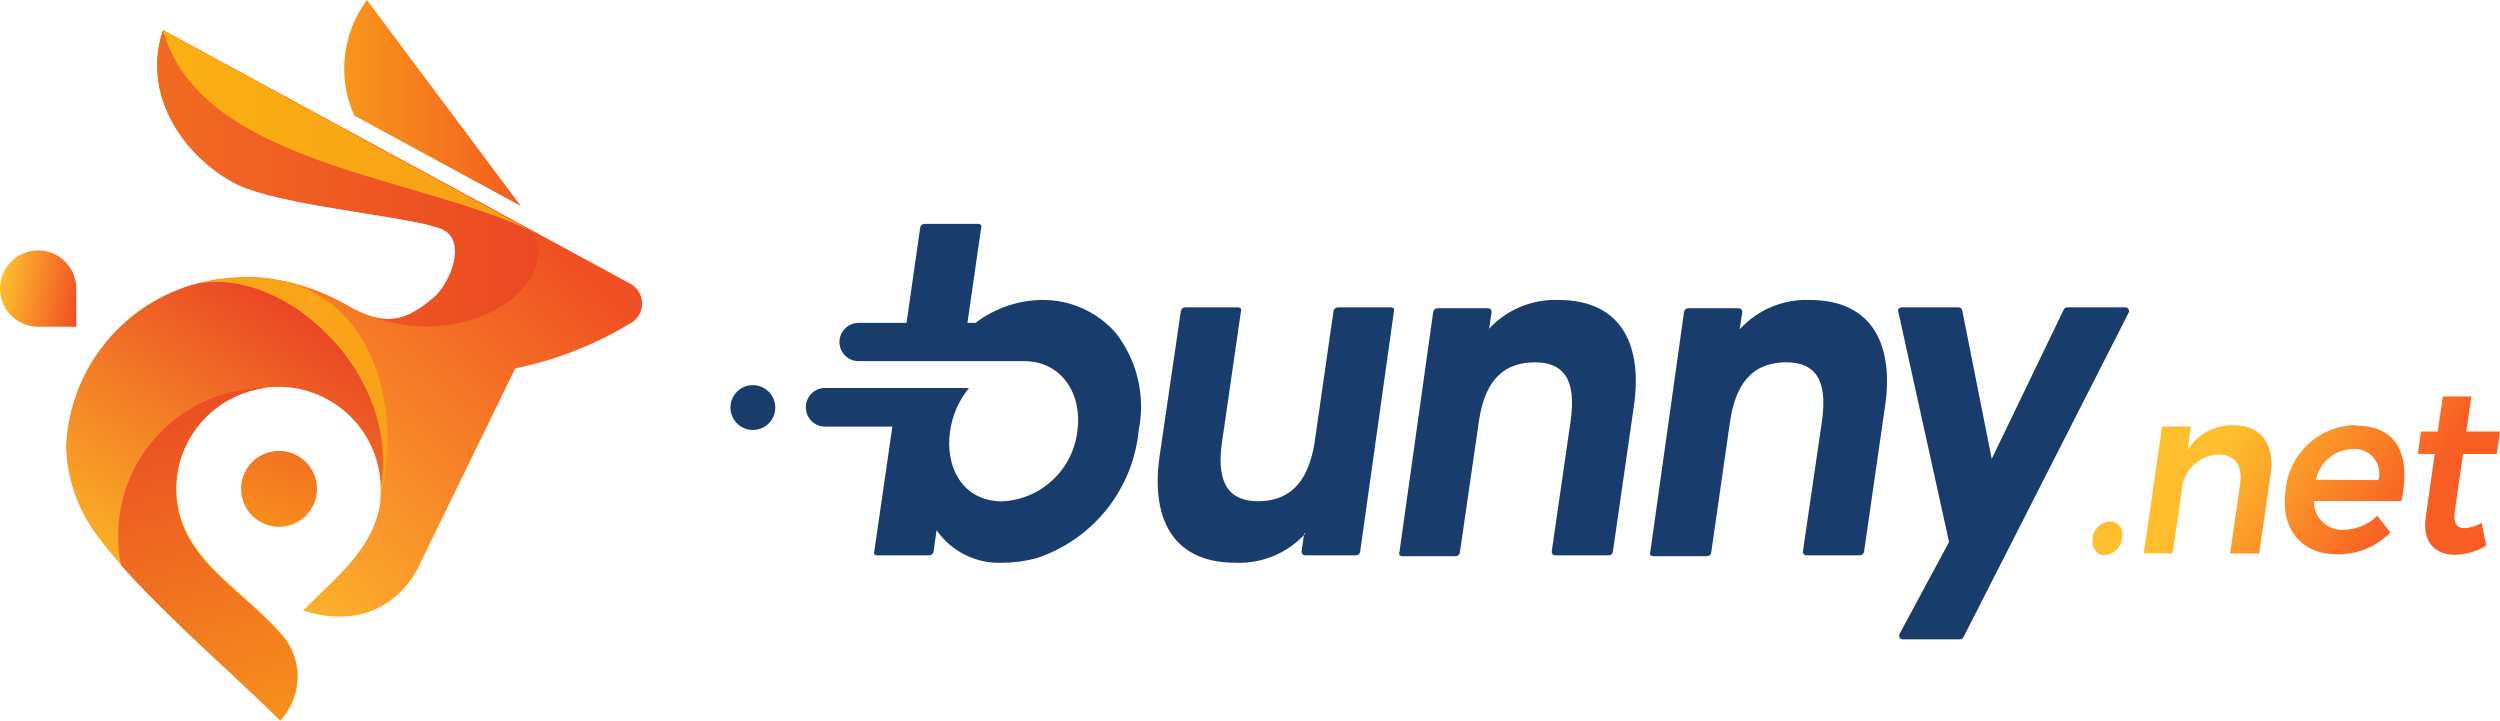
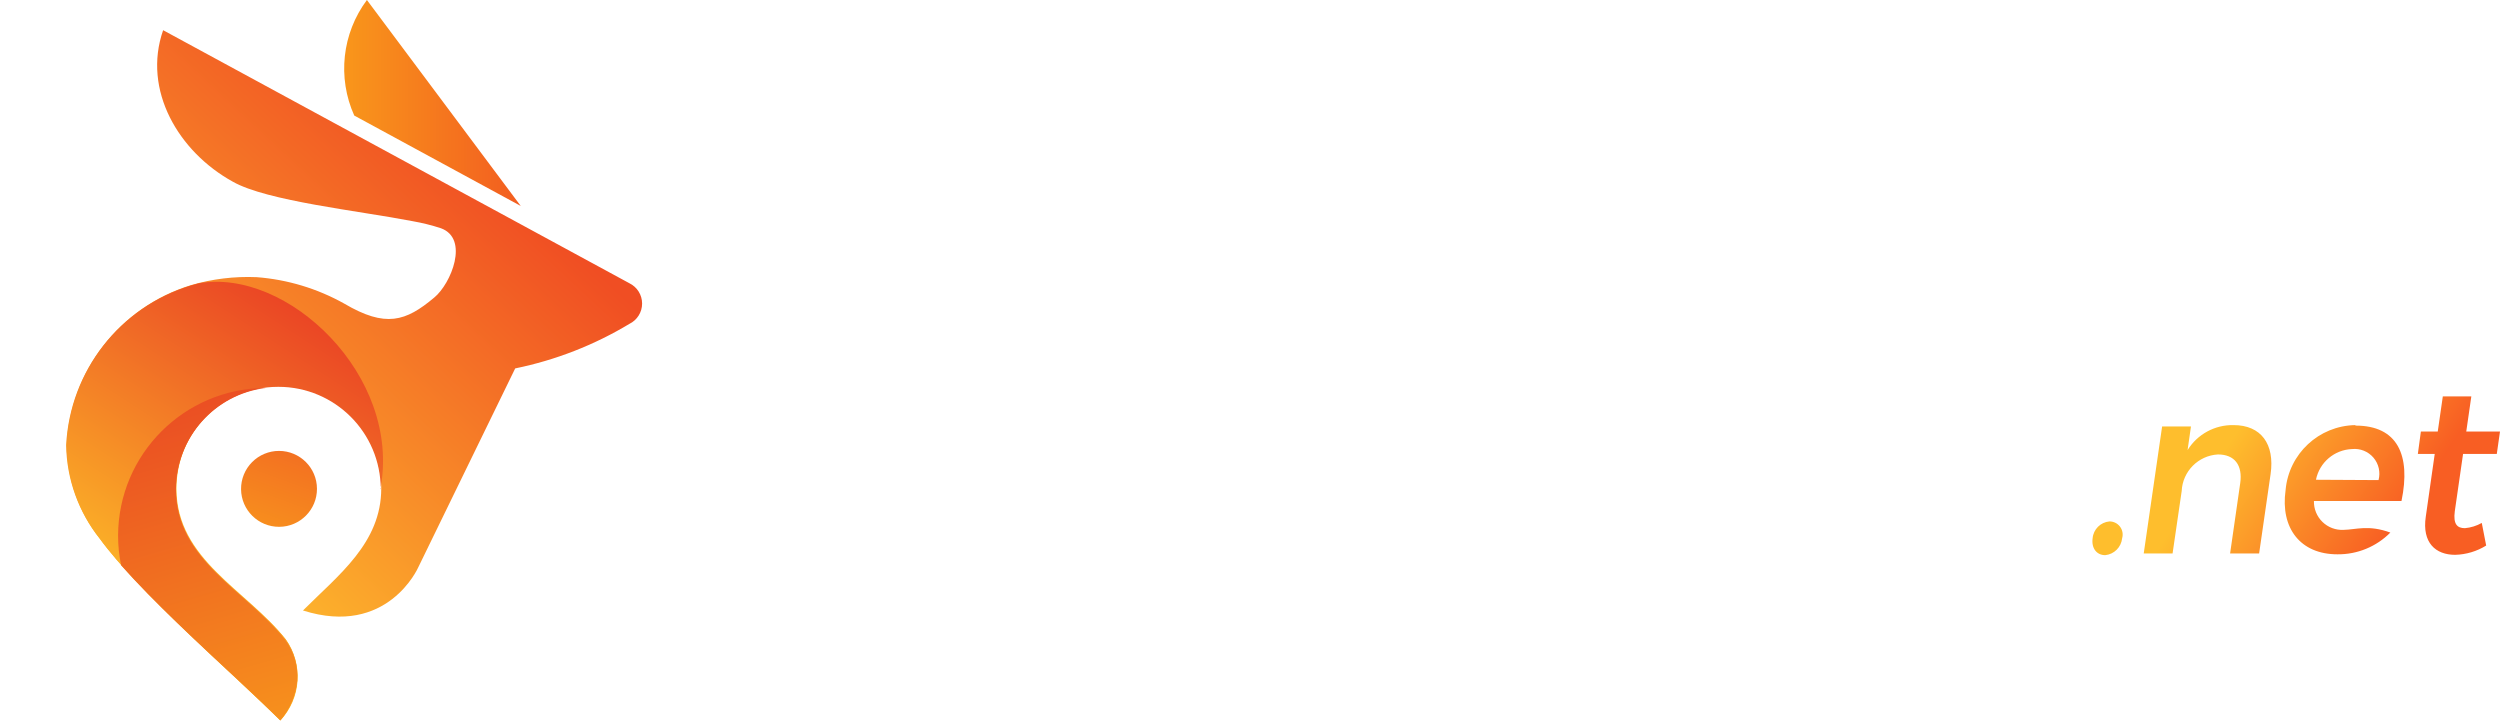
<svg xmlns="http://www.w3.org/2000/svg" width="215" height="62" viewBox="0 0 215 62" fill="none">
-   <path fill-rule="evenodd" clip-rule="evenodd" d="M181.415 44.842C180.644 44.91 180.032 45.522 179.965 46.293C179.849 47.149 180.313 47.744 181.053 47.744C181.819 47.665 182.425 47.059 182.503 46.293C182.605 45.948 182.536 45.575 182.319 45.289C182.101 45.003 181.76 44.837 181.401 44.842H181.415ZM192.093 36.559C190.486 36.523 188.979 37.34 188.132 38.706L188.423 36.675H185.942L184.36 47.599H186.841L187.625 42.231C187.704 40.537 189.051 39.178 190.744 39.083C192.194 39.083 192.876 40.026 192.659 41.549L191.788 47.599H194.284L195.27 40.78C195.647 38.184 194.443 36.559 192.093 36.559ZM202.553 36.559C199.421 36.614 196.835 39.024 196.561 42.144C196.097 45.423 197.838 47.671 201.015 47.671C202.724 47.69 204.368 47.015 205.57 45.8L204.453 44.349C203.678 45.112 202.639 45.548 201.552 45.568C200.877 45.605 200.217 45.357 199.732 44.886C199.247 44.415 198.981 43.763 198.998 43.087H206.528C207.355 39.112 206.165 36.602 202.582 36.602L202.553 36.559ZM199.172 41.259C199.473 39.767 200.757 38.676 202.277 38.619C202.974 38.548 203.661 38.823 204.116 39.356C204.571 39.889 204.735 40.611 204.555 41.288L199.172 41.259ZM213.433 44.973C212.987 45.224 212.493 45.377 211.983 45.423C211.315 45.423 210.967 45.075 211.112 43.972L211.823 39.039H214.724L215 37.11H212.099L212.534 34.092H210.082L209.647 37.11H208.196L207.935 39.039H209.386L208.617 44.436C208.283 46.685 209.473 47.715 211.141 47.715C212.086 47.691 213.008 47.416 213.811 46.917L213.433 44.973Z" fill="url(#paint0_linear_5_17)" />
-   <path fill-rule="evenodd" clip-rule="evenodd" d="M64.732 33.12C65.514 33.115 66.222 33.581 66.525 34.301C66.828 35.022 66.667 35.854 66.116 36.409C65.566 36.964 64.734 37.132 64.012 36.834C63.289 36.536 62.817 35.832 62.817 35.05C62.817 33.99 63.672 33.128 64.732 33.12ZM83.897 27.767C85.529 26.522 87.516 25.831 89.569 25.794C92.001 25.759 94.326 26.787 95.938 28.609C97.802 30.986 98.529 34.062 97.925 37.023C97.435 42.07 94.027 46.359 89.221 47.976C88.243 48.252 87.233 48.393 86.218 48.397C83.971 48.5 81.829 47.443 80.545 45.597L80.284 47.454C80.25 47.628 80.099 47.755 79.921 47.758H75.439C75.345 47.764 75.254 47.727 75.192 47.657C75.157 47.574 75.157 47.479 75.192 47.396L76.744 36.689H70.941C70.039 36.681 69.31 35.952 69.302 35.05C69.284 34.174 69.952 33.436 70.825 33.367H83.331C82.46 34.434 81.898 35.718 81.706 37.081C81.256 40.2 82.808 43.116 86.189 43.116C89.552 42.957 92.298 40.371 92.659 37.023C93.094 33.962 91.339 31.06 88.089 31.06H73.828C72.921 31.052 72.189 30.314 72.189 29.407C72.197 28.505 72.926 27.775 73.828 27.767H77.963L79.138 19.556C79.172 19.382 79.323 19.255 79.501 19.251H84.143C84.231 19.255 84.313 19.291 84.375 19.353C84.411 19.436 84.411 19.531 84.375 19.614L83.2 27.767H83.897ZM112.273 45.873C110.745 47.564 108.544 48.489 106.267 48.397C100.551 48.397 99.013 44.204 99.724 39.243L101.552 26.752C101.585 26.575 101.735 26.443 101.915 26.433H106.485C106.575 26.435 106.66 26.477 106.717 26.549C106.751 26.627 106.751 26.717 106.717 26.795L105.092 38.038C104.715 40.708 105.092 43.116 108.211 43.102C111.33 43.087 112.563 40.955 113.042 38.14L114.681 26.752C114.714 26.575 114.864 26.443 115.044 26.433H119.643C119.734 26.435 119.819 26.477 119.875 26.549C119.91 26.627 119.91 26.717 119.875 26.795L116.973 47.454C116.939 47.628 116.788 47.755 116.611 47.758H112.258C112.165 47.764 112.074 47.727 112.012 47.657C111.952 47.584 111.925 47.489 111.939 47.396L112.157 45.873H112.273ZM128.028 28.304C129.56 26.637 131.742 25.721 134.005 25.794C139.678 25.794 141.259 29.972 140.504 34.992L138.706 47.454C138.683 47.629 138.534 47.76 138.357 47.758H133.758C133.669 47.764 133.583 47.726 133.526 47.657C133.461 47.587 133.433 47.489 133.454 47.396L135.064 36.269C135.441 33.643 135.166 31.148 131.989 31.162C128.811 31.177 127.636 33.353 127.201 36.123L125.547 47.526C125.519 47.698 125.373 47.826 125.199 47.831H120.6C120.507 47.835 120.417 47.798 120.354 47.729C120.316 47.646 120.316 47.551 120.354 47.468L123.255 26.824C123.283 26.644 123.436 26.51 123.618 26.505H127.97C128.062 26.503 128.149 26.546 128.202 26.621C128.268 26.685 128.295 26.779 128.275 26.868L128.057 28.319L128.028 28.304ZM149.63 28.304C151.162 26.637 153.344 25.721 155.607 25.794C161.279 25.794 162.86 29.972 162.106 34.992L160.307 47.454C160.279 47.626 160.133 47.754 159.959 47.758H155.36C155.271 47.764 155.184 47.726 155.128 47.657C155.062 47.587 155.035 47.489 155.055 47.396L156.68 36.269C157.057 33.643 156.782 31.148 153.605 31.162C150.428 31.177 149.252 33.353 148.803 36.123L147.163 47.526C147.136 47.698 146.989 47.826 146.815 47.831H142.173C142.08 47.835 141.99 47.798 141.926 47.729C141.889 47.646 141.889 47.551 141.926 47.468L144.828 26.824C144.854 26.649 144.999 26.517 145.176 26.505H149.528C149.62 26.503 149.707 26.546 149.76 26.621C149.82 26.689 149.846 26.779 149.833 26.868L149.615 28.319L149.63 28.304ZM167.619 46.612L163.267 26.868C163.218 26.777 163.218 26.668 163.267 26.578C163.331 26.489 163.433 26.435 163.542 26.433H168.446C168.594 26.43 168.722 26.534 168.75 26.679L171.289 39.46L177.469 26.65C177.522 26.52 177.648 26.434 177.789 26.433H182.794C182.904 26.432 183.005 26.494 183.055 26.592C183.112 26.691 183.112 26.812 183.055 26.911L168.866 54.78C168.809 54.905 168.684 54.984 168.547 54.983H163.629C163.518 54.988 163.415 54.925 163.368 54.824C163.311 54.725 163.311 54.603 163.368 54.504L167.619 46.612Z" fill="#183D6D" />
+   <path fill-rule="evenodd" clip-rule="evenodd" d="M181.415 44.842C180.644 44.91 180.032 45.522 179.965 46.293C179.849 47.149 180.313 47.744 181.053 47.744C181.819 47.665 182.425 47.059 182.503 46.293C182.605 45.948 182.536 45.575 182.319 45.289C182.101 45.003 181.76 44.837 181.401 44.842H181.415ZM192.093 36.559C190.486 36.523 188.979 37.34 188.132 38.706L188.423 36.675H185.942L184.36 47.599H186.841L187.625 42.231C187.704 40.537 189.051 39.178 190.744 39.083C192.194 39.083 192.876 40.026 192.659 41.549L191.788 47.599H194.284L195.27 40.78C195.647 38.184 194.443 36.559 192.093 36.559ZM202.553 36.559C199.421 36.614 196.835 39.024 196.561 42.144C196.097 45.423 197.838 47.671 201.015 47.671C202.724 47.69 204.368 47.015 205.57 45.8C203.678 45.112 202.639 45.548 201.552 45.568C200.877 45.605 200.217 45.357 199.732 44.886C199.247 44.415 198.981 43.763 198.998 43.087H206.528C207.355 39.112 206.165 36.602 202.582 36.602L202.553 36.559ZM199.172 41.259C199.473 39.767 200.757 38.676 202.277 38.619C202.974 38.548 203.661 38.823 204.116 39.356C204.571 39.889 204.735 40.611 204.555 41.288L199.172 41.259ZM213.433 44.973C212.987 45.224 212.493 45.377 211.983 45.423C211.315 45.423 210.967 45.075 211.112 43.972L211.823 39.039H214.724L215 37.11H212.099L212.534 34.092H210.082L209.647 37.11H208.196L207.935 39.039H209.386L208.617 44.436C208.283 46.685 209.473 47.715 211.141 47.715C212.086 47.691 213.008 47.416 213.811 46.917L213.433 44.973Z" fill="url(#paint0_linear_5_17)" />
  <path fill-rule="evenodd" clip-rule="evenodd" d="M30.466 9.938L44.785 17.714L31.554 0C29.415 2.87 28.999 6.673 30.466 9.938Z" fill="url(#paint1_linear_5_17)" />
  <path fill-rule="evenodd" clip-rule="evenodd" d="M23.995 38.778C25.794 38.779 27.254 40.234 27.259 42.033C27.265 43.832 25.814 45.296 24.015 45.307C22.216 45.317 20.747 43.87 20.731 42.072C20.724 41.201 21.064 40.363 21.677 39.745C22.29 39.126 23.125 38.778 23.995 38.778Z" fill="url(#paint2_linear_5_17)" />
  <path fill-rule="evenodd" clip-rule="evenodd" d="M14.029 2.597L54.127 24.358C54.796 24.683 55.221 25.362 55.221 26.106C55.221 26.85 54.796 27.529 54.127 27.854C51.094 29.679 47.773 30.974 44.306 31.684L35.964 48.803C35.964 48.803 33.324 54.809 26.055 52.502C29.102 49.456 32.787 46.699 32.787 42.014C32.787 37.15 28.844 33.208 23.981 33.208C19.117 33.208 15.175 37.15 15.175 42.014C15.175 48.136 21.21 50.718 24.561 54.969C26.07 57.105 25.87 60.008 24.082 61.918C19.919 57.798 11.867 50.849 8.559 46.293C6.751 43.997 5.756 41.165 5.73 38.242C6.056 31.87 10.336 26.384 16.437 24.518C18.264 23.985 20.165 23.755 22.066 23.836C24.716 24.037 27.291 24.814 29.61 26.113C33.164 28.203 34.89 27.651 37.342 25.591C38.793 24.401 40.374 20.528 37.922 19.629C37.121 19.367 36.301 19.163 35.471 19.019C30.915 18.134 22.951 17.293 20.02 15.624C15.363 13.057 12.23 7.762 14.029 2.597Z" fill="url(#paint3_linear_5_17)" />
  <path fill-rule="evenodd" clip-rule="evenodd" d="M32.714 42.057C34.571 32.294 24.663 22.98 17.061 24.372L17.569 24.256C17.162 24.343 16.771 24.445 16.393 24.561C10.292 26.427 6.012 31.913 5.687 38.285C5.733 41.217 6.754 44.05 8.588 46.337C11.896 50.892 19.948 57.841 24.111 61.961C25.899 60.052 26.099 57.149 24.59 55.012C21.166 50.776 15.131 48.179 15.131 42.072C15.131 37.208 19.074 33.266 23.937 33.266C28.801 33.266 32.743 37.208 32.743 42.072L32.714 42.057Z" fill="url(#paint4_linear_5_17)" />
-   <path fill-rule="evenodd" clip-rule="evenodd" d="M14.029 2.597L44.494 19.193L45.365 19.672C46.09 20.238 46.816 21.369 45.873 23.459C44.422 26.578 38.619 29.595 31.931 27.23C34.02 27.84 35.442 27.143 37.27 25.606C38.72 24.416 40.302 20.543 37.85 19.643C37.048 19.382 36.229 19.178 35.398 19.034C30.843 18.149 22.878 17.307 19.948 15.639C15.363 13.057 12.23 7.762 14.029 2.597Z" fill="url(#paint5_linear_5_17)" />
-   <path fill-rule="evenodd" clip-rule="evenodd" d="M14.029 2.597C17.177 14.203 36.341 15.16 45.945 20.006L14.029 2.597Z" fill="url(#paint6_linear_5_17)" />
  <path fill-rule="evenodd" clip-rule="evenodd" d="M24.518 55.012C21.166 50.776 15.131 48.179 15.131 42.072C15.148 37.642 18.453 33.914 22.849 33.367C15.848 33.391 10.179 39.06 10.155 46.061C10.154 46.919 10.241 47.775 10.416 48.614C13.187 51.748 17.191 55.447 20.572 58.581C21.892 59.814 23.11 60.975 24.111 61.961C24.944 60.996 25.452 59.793 25.562 58.523C25.641 57.266 25.271 56.022 24.518 55.012Z" fill="url(#paint7_linear_5_17)" />
-   <path fill-rule="evenodd" clip-rule="evenodd" d="M32.671 43.102C32.717 42.755 32.741 42.406 32.743 42.057C34.571 32.294 24.663 22.98 17.061 24.372C18.684 23.98 20.354 23.814 22.022 23.879C31.989 24.285 34.774 34.934 32.671 43.102Z" fill="url(#paint8_linear_5_17)" />
-   <path fill-rule="evenodd" clip-rule="evenodd" d="M3.279 21.529C5.092 21.537 6.557 23.009 6.557 24.822V28.101H3.279C1.468 28.101 0 26.633 0 24.822C0 23.009 1.466 21.537 3.279 21.529Z" fill="url(#paint9_linear_5_17)" />
  <defs>
    <linearGradient id="paint0_linear_5_17" x1="190.265" y1="40.279" x2="203.453" y2="49.171" gradientUnits="userSpaceOnUse">
      <stop stop-color="#FEBE2D" />
      <stop offset="1" stop-color="#F85E23" />
    </linearGradient>
    <linearGradient id="paint1_linear_5_17" x1="24.445" y1="8.864" x2="52.938" y2="8.864" gradientUnits="userSpaceOnUse">
      <stop stop-color="#FBAA19" />
      <stop offset="1" stop-color="#EF3E23" />
    </linearGradient>
    <linearGradient id="paint2_linear_5_17" x1="22.878" y1="45.089" x2="25.113" y2="38.981" gradientUnits="userSpaceOnUse">
      <stop stop-color="#F78D1E" />
      <stop offset="1" stop-color="#F37121" />
    </linearGradient>
    <linearGradient id="paint3_linear_5_17" x1="12.858" y1="47.193" x2="42.664" y2="15.245" gradientUnits="userSpaceOnUse">
      <stop stop-color="#FEBE2D" />
      <stop offset="1" stop-color="#F04E23" />
    </linearGradient>
    <linearGradient id="paint4_linear_5_17" x1="24.733" y1="25.446" x2="8.25" y2="50.817" gradientUnits="userSpaceOnUse">
      <stop stop-color="#EA4425" />
      <stop offset="1" stop-color="#FDBB27" />
    </linearGradient>
    <linearGradient id="paint5_linear_5_17" x1="0.348" y1="15.334" x2="60.989" y2="15.334" gradientUnits="userSpaceOnUse">
      <stop stop-color="#F47920" />
      <stop offset="1" stop-color="#E93825" />
    </linearGradient>
    <linearGradient id="paint6_linear_5_17" x1="-31.684" y1="11.287" x2="91.701" y2="11.287" gradientUnits="userSpaceOnUse">
      <stop stop-color="#FDCA0B" />
      <stop offset="1" stop-color="#F5841F" />
    </linearGradient>
    <linearGradient id="paint7_linear_5_17" x1="16.272" y1="26.215" x2="28.42" y2="68.587" gradientUnits="userSpaceOnUse">
      <stop stop-color="#E73C25" />
      <stop offset="1" stop-color="#FAA21B" />
    </linearGradient>
    <linearGradient id="paint8_linear_5_17" x1="-74.525" y1="33.483" x2="108.632" y2="33.483" gradientUnits="userSpaceOnUse">
      <stop stop-color="#FDBA12" />
      <stop offset="1" stop-color="#F7921E" />
    </linearGradient>
    <linearGradient id="paint9_linear_5_17" x1="0.13" y1="24.256" x2="6.963" y2="25.47" gradientUnits="userSpaceOnUse">
      <stop stop-color="#FEBE2D" />
      <stop offset="1" stop-color="#F04E23" />
    </linearGradient>
  </defs>
</svg>